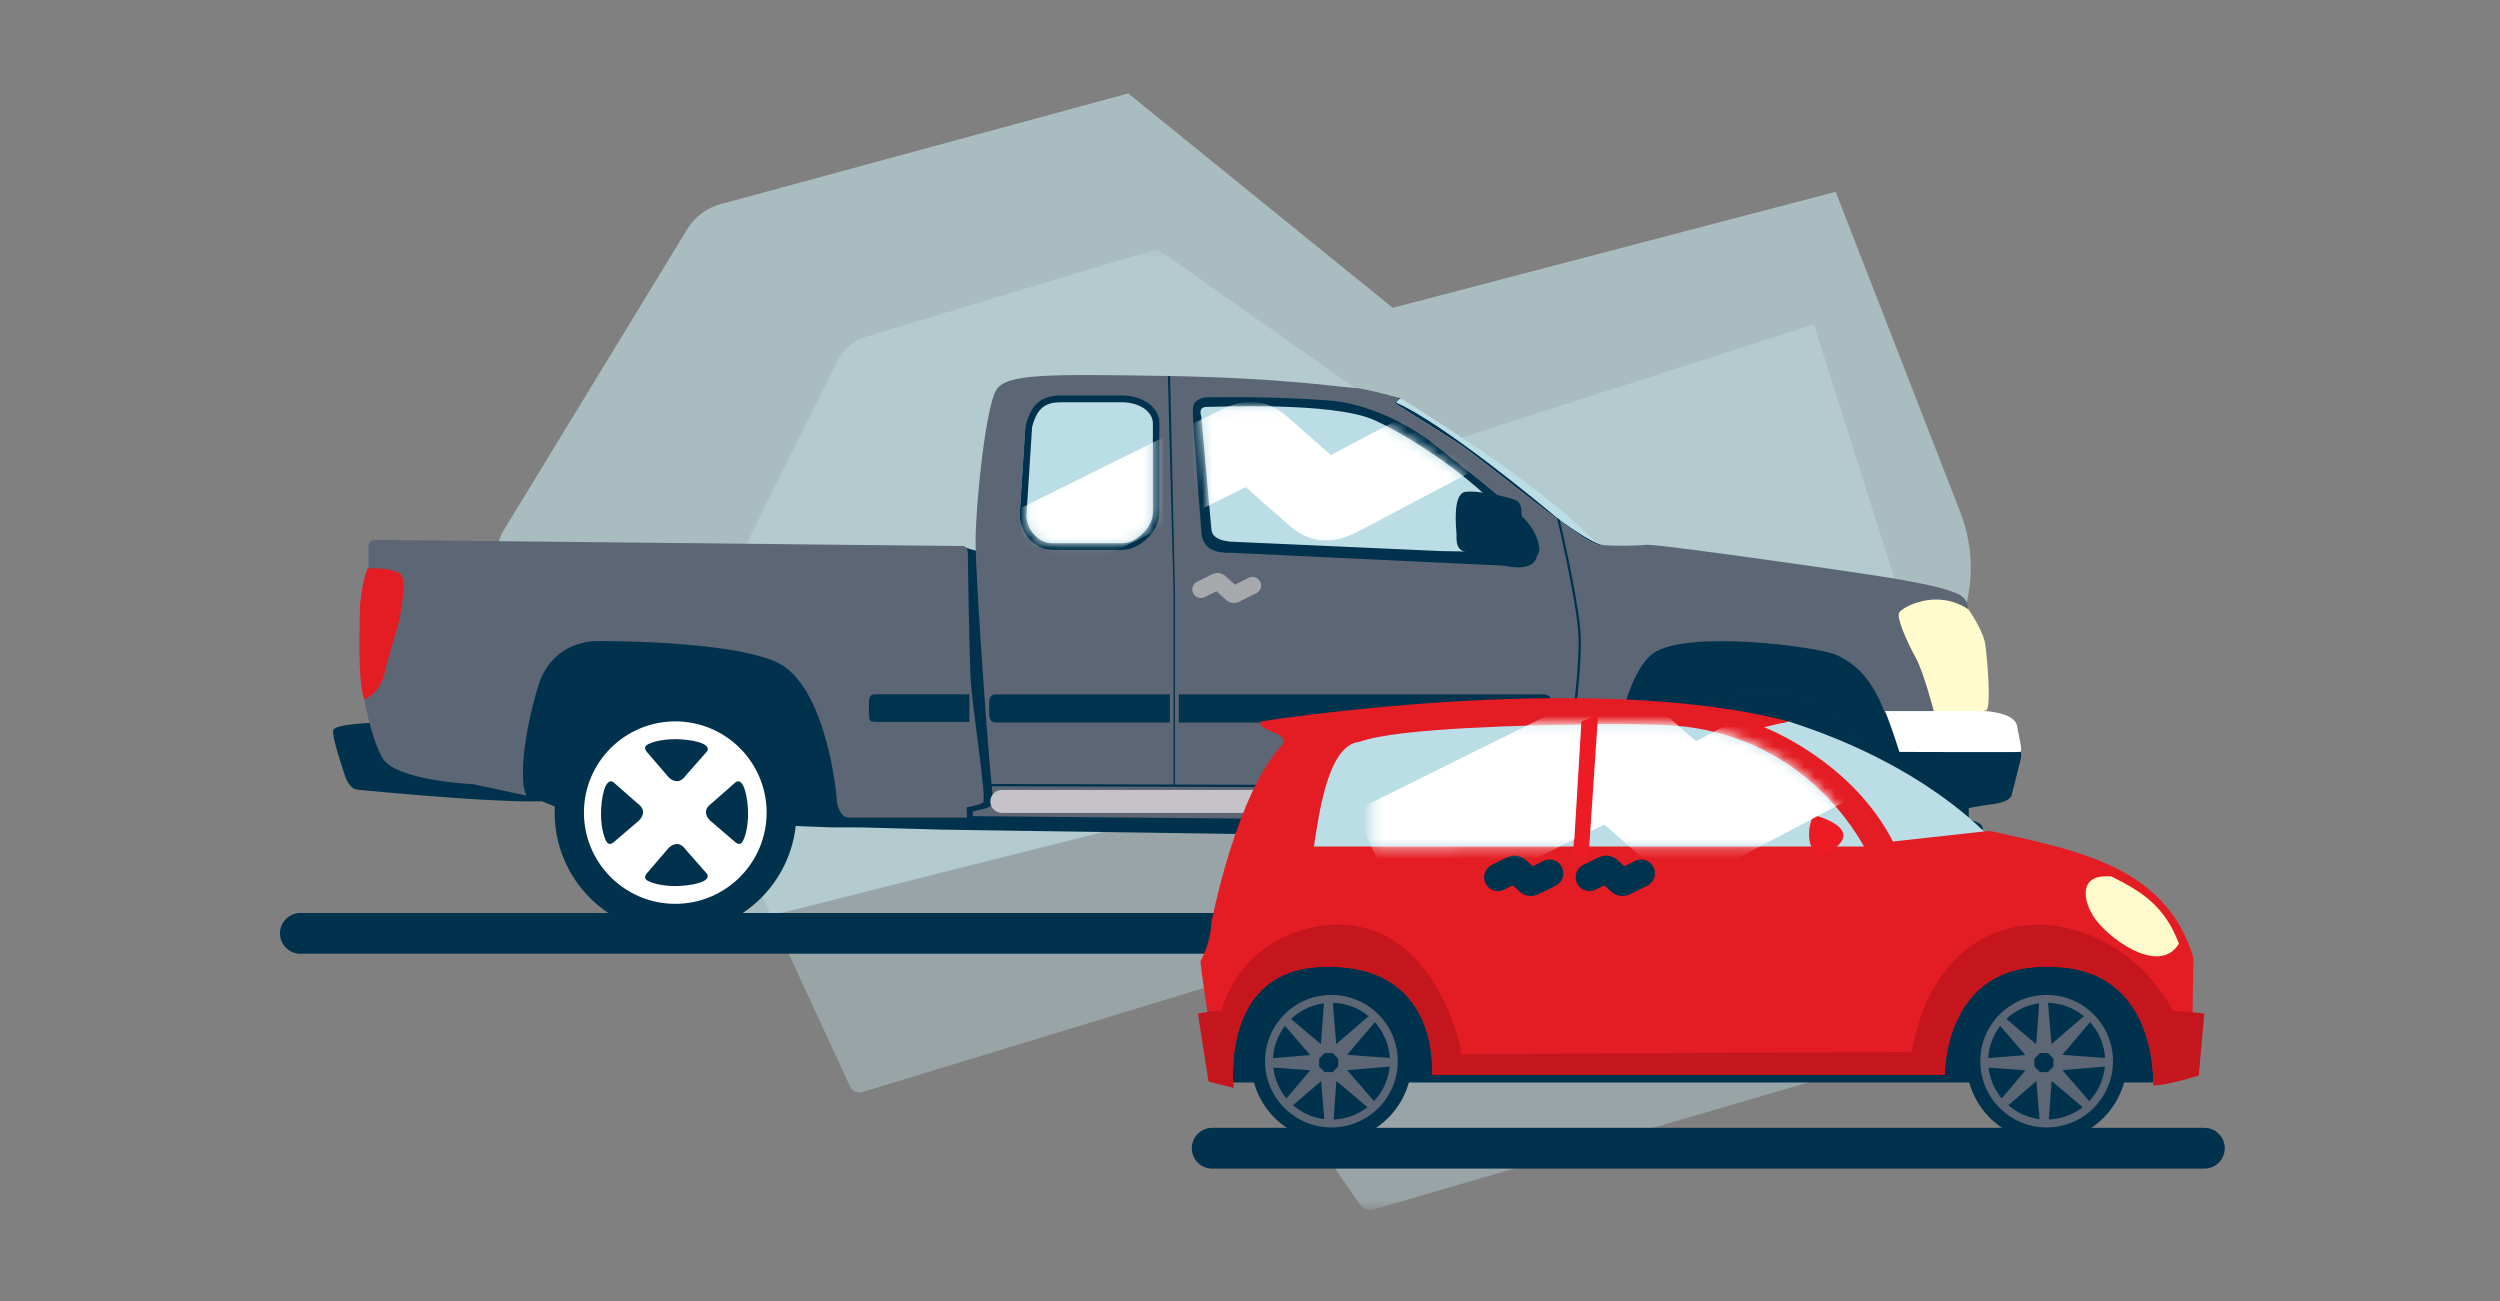
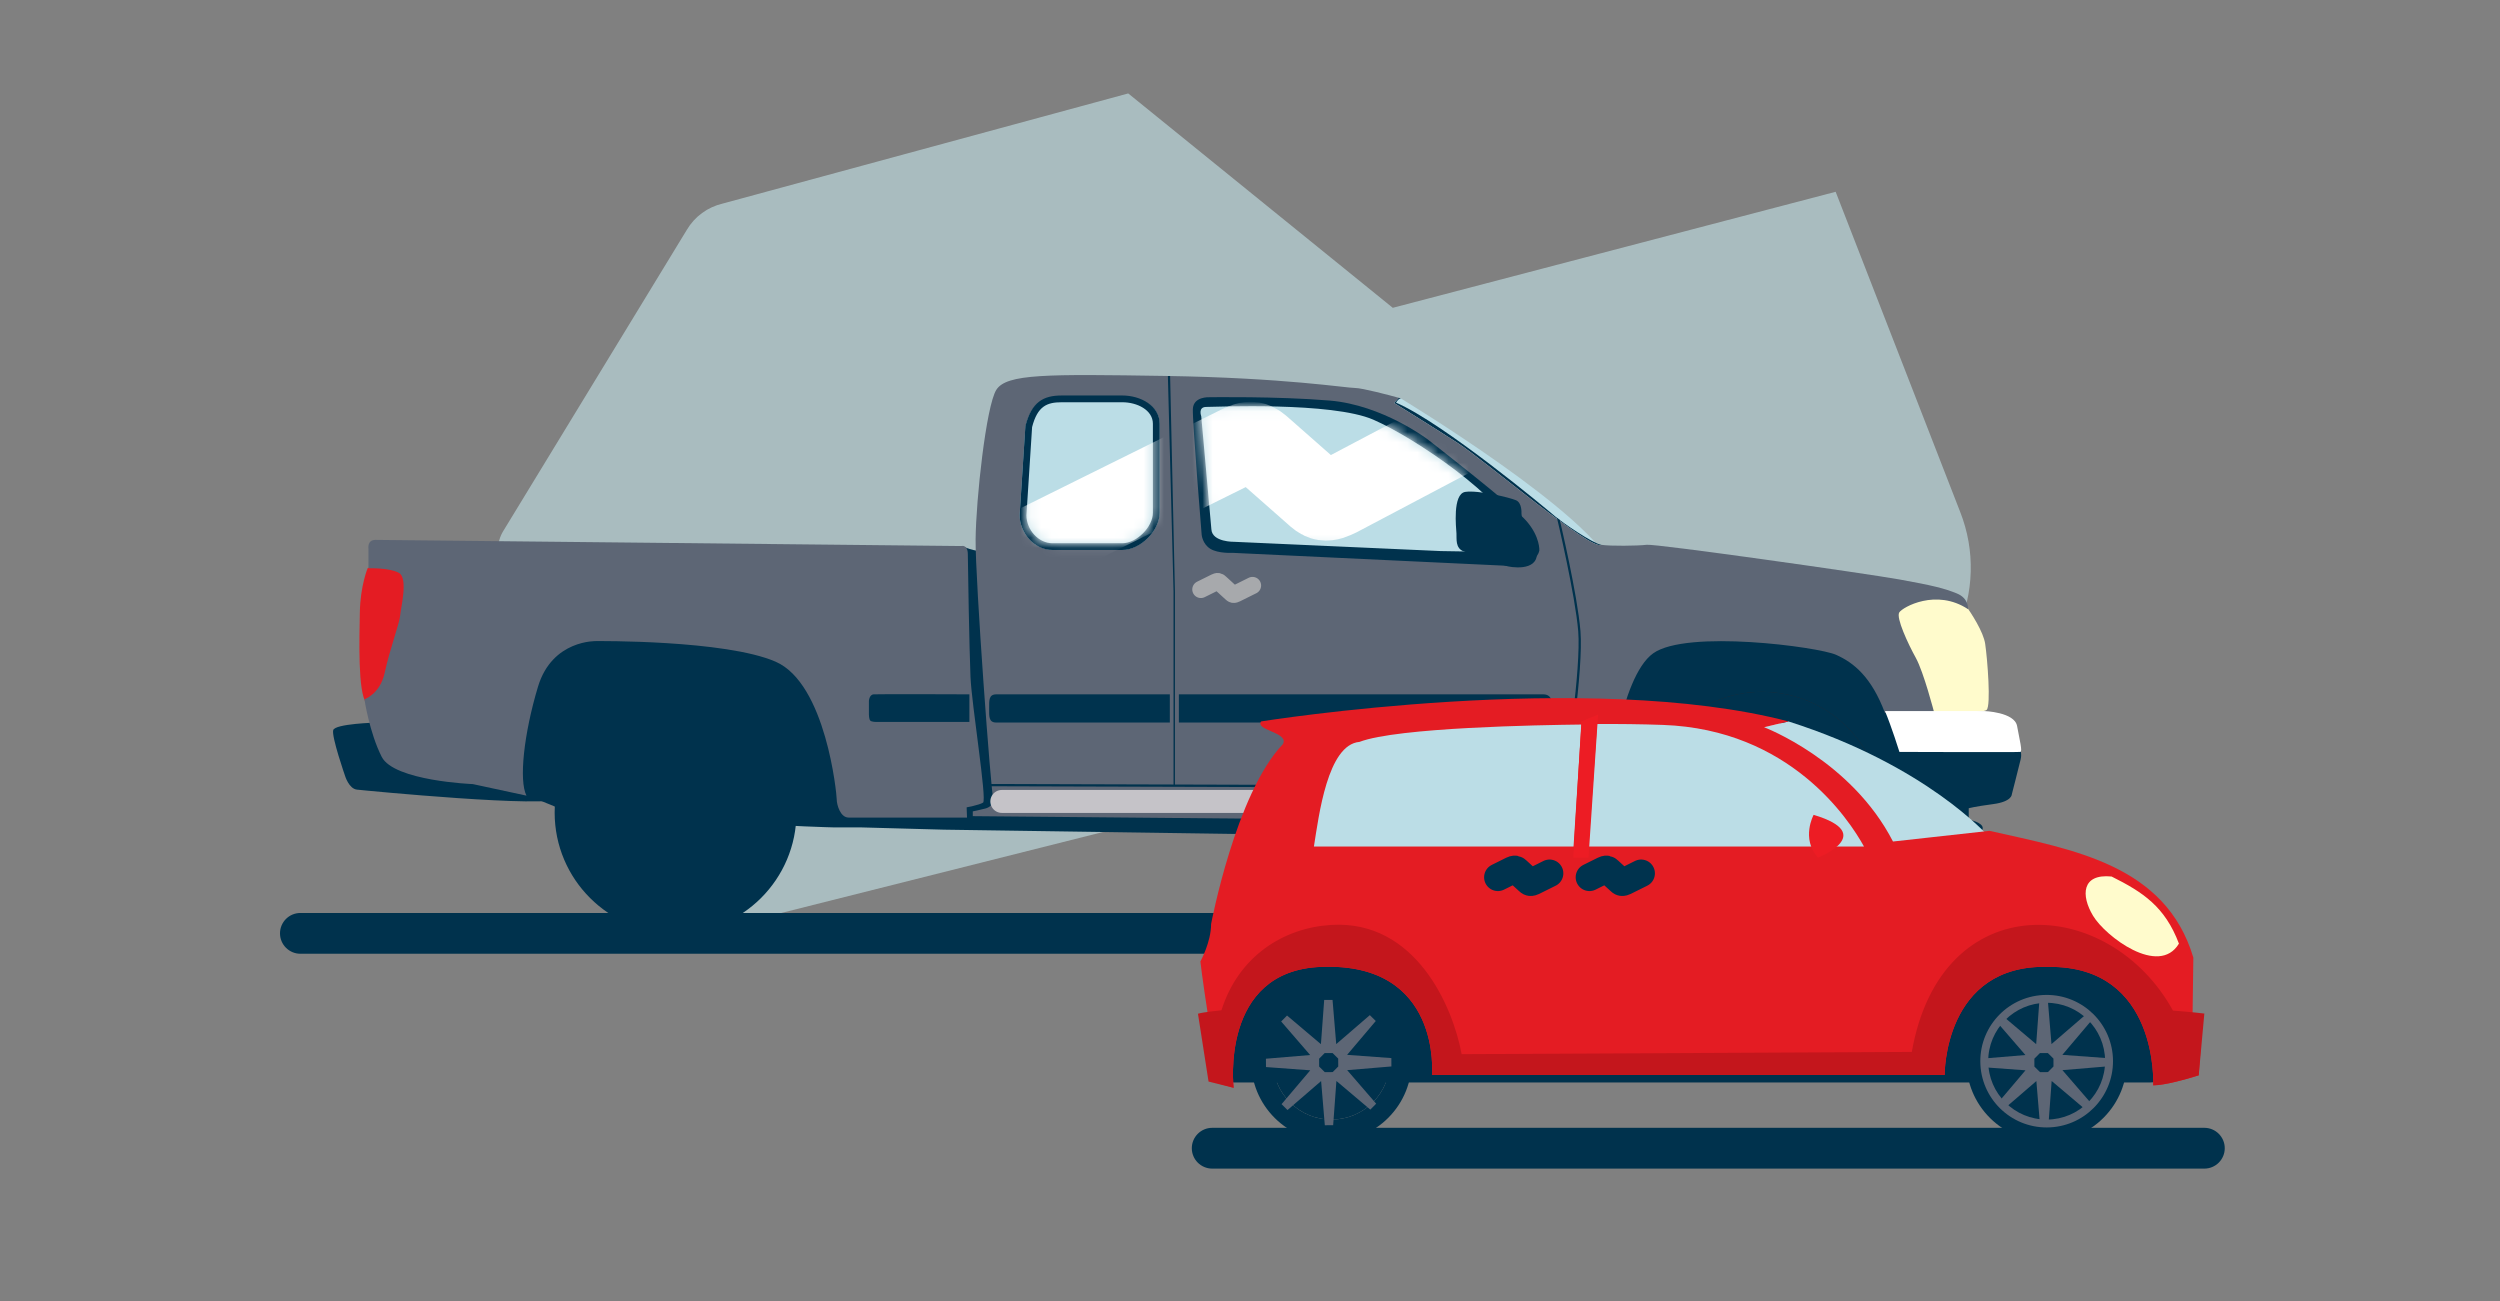
<svg xmlns="http://www.w3.org/2000/svg" xmlns:xlink="http://www.w3.org/1999/xlink" width="244" height="127" viewBox="0 0 244 127">
  <rect x="0" y="0" width="244" height="127" fill="#808080" stroke="none" />
  <defs>
    <path id="qdsrimfg3a" d="M0.168 0.627L122.545 0.627 122.545 94.436 0.168 94.436z" />
    <path id="zxqraljzfc" d="M5.917.045h.203c3.818.007 8.701.23 11.067 1.262l.123.054c4.1 1.83 12.638 7.726 13.96 11.474l.04.112c.767 2.272-.32 2.229-1.241 1.878l-.088-.034c-.454-.184-.85-.429-.934-.482l-.012-.008-.004-.003-5.256-.086-20.162-.903H3.61c-.095.011-2.177.247-2.237-.474L.383 1.046C.362.996.061.143.877.143h.02C1.295.139 3.34.045 5.908.045" />
    <path id="xb8wa1sqce" d="M9.424.286h.085c1.415.03 2.9.777 2.9 2.099v8.68l-.002.075c-.056 1.375-1.612 2.904-2.983 2.904H2.608l-.078-.002C1.214 13.995.075 12.738.065 11.32l.554-8.61.03-.113C1.182.648 2.099.286 3.489.286" />
    <path id="wt3gy3b3kg" d="M4.023 6.536C3.42 3.05.813.126.813.126c-2.325 4.041 3.21 6.41 3.21 6.41" />
-     <path id="ijicz7oqhi" d="M25.881.242h.532c1.147.001 1.948.007 2.26.018l.37.015c12.142.602 17.8 9.225 19.25 11.852l-48.014.208V.38C2.83.36 7.86.326 12.995.295l.697-.004c4.65-.027 9.298-.049 12.19-.049" />
  </defs>
  <g fill="none" fill-rule="evenodd">
    <g>
      <g>
        <g>
          <g>
            <g>
              <g transform="translate(-304 -1026) translate(139 1001) translate(165 25) translate(48.15 8.467) translate(0 .216) translate(17.568 14.98)">
                <mask id="p6tulcyhob" fill="#fff">
                  <use xlink:href="#qdsrimfg3a" />
                </mask>
-                 <path fill="#C5E5EA" d="M111.089 81.892l10.308-29.133c1.432-3.825 1.529-8.205.268-12.12L111.316 7.99l-36.8 11.835L47.223.627 18.836 9.19c-1.25.355-2.33 1.326-2.984 2.686L.592 42.604c-.544 1.093-.566 2.462-.06 3.581l16.702 36.17c.22.474.726.715 1.202.57l33.045-10.067c.51-.159 1.059.04 1.373.497l14.149 20.53c.31.45.847.65 1.352.503l42.734-12.496z" mask="url(#p6tulcyhob)" opacity=".6" />
              </g>
              <path fill="#C5E5EA" fill-opacity=".6" d="M130.742 80.767l12.108-27.884c1.682-3.66 1.795-7.852.315-11.6L131.01 10.036 87.785 21.36 61.965.436 22.388 11.184c-1.47.34-2.738 1.268-3.506 2.57L.957 43.164C.32 44.211.294 45.52.888 46.592L20.841 82.25 70.746 69.69l17.838 21.093 42.158-10.016z" transform="translate(-304 -1026) translate(139 1001) translate(165 25) translate(48.15 8.467) translate(0 .216)" />
            </g>
          </g>
          <g>
            <g>
              <path fill="#00324D" d="M9.368 33.94s-3.996.106-4.175.735c-.178.628 1.155 4.462 1.155 4.462s.372 1.254 1.157 1.344c.786.09 18.85 1.838 19.816.851.965-.986-17.953-7.393-17.953-7.393" transform="translate(-304 -1026) translate(139 1001) translate(165 25) translate(27.328 36.472) translate(0 .114)" />
              <path fill="#FFFBCC" d="M157.585 24.95s-.942-2.818-.51-2.884c.43-.067 2.838.212 2.47-.973-.288-.927 2.728.66 2.992.293.724.142 1.373.395 1.78.825 0 0 1.234 1.646 1.823 3.086.14.34.243.668.286.96.225 1.534.573 6.03.143 6.439-.43.409-5.423.302-5.423.302l-3.296-3.306-2.032-4.555 1.767-.188z" transform="translate(-304 -1026) translate(139 1001) translate(165 25) translate(27.328 36.472) translate(0 .114)" />
              <path fill="#00324D" d="M169.154 35.615s1.02.728.734 1.913c-.287 1.186-.862 3.41-.862 3.41s.033.713-1.83.958c-1.861.245-2.377.406-2.377.406V43.4s1.41.272 1.368.864c-.04.593-1.527 1.063-7.34 1.063l-.15-2.003-4.444.041-20.61-.388s-4.238 1.267-5.814 1.574c-1.575.306-3.596.43-4.108.403-.512-.026-1.05-3.735-1.05-3.735l6.284-16.208 25.11-1.39 3.204 6.295 2.24 2.964.532.118 4.71-.036s2.534.96 3.046 1.512 1.357 1.141 1.357 1.141" transform="translate(-304 -1026) translate(139 1001) translate(165 25) translate(27.328 36.472) translate(0 .114)" />
              <path fill="#00324D" d="M62.94 21.82l3.564-5.113s1.434.606 2.183.496c.75-.11 34.802 7.485 34.802 7.485l26.206 14.995s.574 4.047-1.079 4.707c-1.653.66-11.462.77-11.462.77l-52.348-.77-8.156-.223h-2.645s-5.07-.118-7.494-.449c-2.424-.33-19.065-1.33-19.065-1.33l-5.053-2.07V22.265l40.548-.447z" transform="translate(-304 -1026) translate(139 1001) translate(165 25) translate(27.328 36.472) translate(0 .114)" />
              <path fill="#BBDDE6" d="M107.669 2.714l1.734-.406s18.97 11.477 20.71 16.655c1.74 5.178-5.905-3.87-5.905-3.87l-16.54-12.379z" transform="translate(-304 -1026) translate(139 1001) translate(165 25) translate(27.328 36.472) translate(0 .114)" />
              <path fill="#00324D" d="M114.963 6.665c-1.931-1.255-6.223-3.92-6.223-3.92l.448-.505c.168.048.253.074.215.068-.22-.036-.477.404-.477.404 4.665 2.018 14.694 10.384 15.502 11.08.808.698 3.711 2.644 4.482 2.788l.063.01c-1.027.62-11.273-8.148-14.01-9.925" transform="translate(-304 -1026) translate(139 1001) translate(165 25) translate(27.328 36.472) translate(0 .114)" />
              <path fill="#5D6675" d="M68.83 42.33c.848-.225.788-.912.788-.912-.22-.55-1.764-21.426-1.727-25.352.037-3.926 1.029-13.024 2.02-14.602.993-1.578 4.923-1.541 16.532-1.358C98.051.29 104.076 1.28 104.921 1.28c.7 0 3.46.73 4.267.96l-.448.505s4.292 2.665 6.223 3.92c2.737 1.777 12.983 10.546 14.01 9.925.85.132 3.525.103 4.42-.005.92-.11 21.383 2.795 24.652 3.382 3.27.587 4.413.877 5.616 1.367 1.203.49 1.087 1.533 1.087 1.533-3.1-2.042-6.377-.197-6.707.317-.331.513.844 3.045 1.616 4.439.772 1.394 1.8 5.375 1.8 5.375h-4.812c-1.323-3.522-3.05-4.907-4.776-5.677-1.726-.771-14.584-2.486-17.853-.138-3.27 2.348-4.409 13.098-4.482 13.868-.074.771-.698 1.395-.698 1.395-.073.88-.854 1.174-.854 1.174l-60.366-.55v-.466s.72-.144 1.213-.275" transform="translate(-304 -1026) translate(139 1001) translate(165 25) translate(27.328 36.472) translate(0 .114)" />
              <path fill="#E41C23" d="M11.947 17.01l-3.396 1.87s-.71 1.715-.757 4.269c-.047 2.555-.21 7.85.633 8.882.845 1.03 5.96-3.094 5.984-3.468.023-.376-2.464-11.553-2.464-11.553" transform="translate(-304 -1026) translate(139 1001) translate(165 25) translate(27.328 36.472) translate(0 .114)" />
              <path fill="#5D6675" d="M66.5 16.707s.632-.187.632.824c0 1.012.148 9.256.26 11.954.113 2.698 1.626 12.02 1.225 12.266-.401.244-1.601.46-1.601.46l.036.998H55.5c-.825 0-1.166-1.268-1.166-1.793 0-.524-1.05-11.286-5.965-13.422-4.915-2.136-17.485-2.009-17.485-2.009s-4.314-.161-5.703 4.448c-1.388 4.61-1.875 9.175-1.125 10.636l-5.236-1.127s-7.691-.3-8.893-2.661c-1.2-2.361-1.688-5.622-1.688-5.622s1.538-.487 1.989-2.624c.45-2.135 1.463-4.87 1.5-5.546.038-.674.818-3.634-.12-4.159-.938-.525-2.973-.45-2.973-.45v-1.896s-.149-.877.677-.877c.825 0 57.188.6 57.188.6" transform="translate(-304 -1026) translate(139 1001) translate(165 25) translate(27.328 36.472) translate(0 .114)" />
              <path fill="#FFF" d="M156.645 32.811h9.67s2.98.094 3.225 1.464c.247 1.37.543 2.486.318 2.526-.224.041-11.802 0-11.802 0s-.785-2.51-1.411-3.99" transform="translate(-304 -1026) translate(139 1001) translate(165 25) translate(27.328 36.472) translate(0 .114)" />
              <path fill="#00334E" d="M67.285 31.182v2.696h-9.092s-.448.001-.581-.132c-.134-.134-.135-.606-.135-.606v-1.298s.02-.624.466-.66c.445-.037 9.342 0 9.342 0" transform="translate(-304 -1026) translate(139 1001) translate(165 25) translate(27.328 36.472) translate(0 .114)" />
              <path fill="#00324D" d="M122.911 17.156s.096-1.325-1.25-2.883c-1.278-1.481-9.628-7.96-9.628-7.96s-4.415-3.374-9.585-3.804c-5.17-.43-11.76-.325-11.76-.325s-1.551-.087-1.594 1.161c-.044 1.248.861 12.262.861 12.262s.075.9.85 1.373 2.166.392 2.166.392l27.355 1.29s2.284-.13 2.585-1.506" transform="translate(-304 -1026) translate(139 1001) translate(165 25) translate(27.328 36.472) translate(0 .114)" />
              <path fill="#BBDDE6" d="M90.903 15.073l-.99-11.04s-.345-.903.495-.903 12.26-.515 16.31 1.249c4.048 1.763 12.747 7.657 14.082 11.443 1.336 3.787-2.24 1.463-2.24 1.463l-5.256-.086-20.161-.903s-2.17.048-2.24-1.223M72.19 13.661c0 1.768 1.434 3.409 3.203 3.409h6.817c1.77 0 3.628-1.85 3.628-3.616v-8.68c0-1.768-1.858-2.622-3.628-2.622h-5.935c-1.77 0-2.935.565-3.526 2.918l-.56 8.591z" transform="translate(-304 -1026) translate(139 1001) translate(165 25) translate(27.328 36.472) translate(0 .114)" />
              <path fill="#00324D" d="M76.275 2.014c-1.77 0-2.935.64-3.526 2.993l-.56 8.666c0 1.768 1.435 3.42 3.205 3.42h6.816c1.77 0 3.645-1.873 3.645-3.64v-8.68c0-1.766-1.875-2.759-3.645-2.759h-5.935zm-.008.66h5.943c1.44 0 2.984.751 2.984 2.1v8.68c0 1.394-1.588 2.979-2.984 2.979h-6.816c-1.349 0-2.533-1.279-2.543-2.726l.554-8.61c.529-2.047 1.454-2.422 2.87-2.422h-.008z" transform="translate(-304 -1026) translate(139 1001) translate(165 25) translate(27.328 36.472) translate(0 .114)" />
              <path fill="#00334E" d="M123.29 31.182c.75 0 .918.608.918 1.356v.04c0 .748-.169 1.356-.918 1.356H87.729v-2.752h35.56zM69.214 32.539c0-.75-.053-1.357.697-1.357h16.936v2.752H69.91c-.75 0-.697-.607-.697-1.357v-.038z" transform="translate(-304 -1026) translate(139 1001) translate(165 25) translate(27.328 36.472) translate(0 .114)" />
              <path fill="#00324D" d="M122.672 17.41s.263-1.534-1.315-1.913l-.19-1.971s.073-1.022-.526-1.285c-.6-.263-3.684-1.008-4.955-.818-1.272.19-.892 3.548-.863 4.059.03.51-.132 1.446.716 1.752.848.307 3.698 1.256 4.093 1.401.395.146 3.097.599 3.04-1.226M87.209 40.088L87.346 40.088 87.346 21.166 86.876.11 86.657.116 87.209 21.168z" transform="translate(-304 -1026) translate(139 1001) translate(165 25) translate(27.328 36.472) translate(0 .114)" />
              <path fill="#00324D" d="M125.202 40.319l.027-.073c.502-1.358 2.001-11.508 1.696-15.236-.291-3.563-2.002-10.778-2.02-10.852l-.273-.197c.019.073 1.784 7.52 2.074 11.066.289 3.535-1.148 13.485-1.659 15.07l-55.833-.166-.003.22 55.99.168z" transform="translate(-304 -1026) translate(139 1001) translate(165 25) translate(27.328 36.472) translate(0 .114)" />
              <path fill="#27262C" d="M132.825 42.724c0 6.51 5.284 11.786 11.801 11.786s11.8-5.276 11.8-11.786c0-6.508-5.283-11.785-11.8-11.785s-11.8 5.277-11.8 11.785" transform="translate(-304 -1026) translate(139 1001) translate(165 25) translate(27.328 36.472) translate(0 .114)" />
              <path fill="#C3BFBE" d="M153.512 42.724c0 4.917-3.99 8.904-8.914 8.904-4.923 0-8.914-3.987-8.914-8.904 0-4.916 3.99-8.903 8.914-8.903 4.923 0 8.914 3.987 8.914 8.903" transform="translate(-304 -1026) translate(139 1001) translate(165 25) translate(27.328 36.472) translate(0 .114)" />
              <path fill="#27262C" d="M147.691 36.756l-2.063 2.34s-.356.563-.844.563c-.487 0-.843-.394-.843-.394l-2.158-2.51s-.3-.356 0-.599c.3-.244 1.353-.6 2.815-.6 1.461 0 3.62.394 3.093 1.2M147.691 48.694l-2.062-2.342s-.357-.562-.845-.562c-.487 0-.843.394-.843.394l-2.157 2.51s-.301.356 0 .599c.3.244 1.353.6 2.814.6 1.463 0 3.62-.394 3.093-1.2M138.549 39.748l2.343 2.06s.563.357.563.843c0 .488-.393.843-.393.843l-2.513 2.154s-.358.3-.6 0c-.245-.3-.602-1.35-.602-2.81s.395-3.615 1.202-3.09M150.502 39.748l-2.345 2.06s-.563.356-.563.843c0 .488.394.843.394.843l2.514 2.154s.356.3.6 0c.243-.3.6-1.35.6-2.81s-.394-3.615-1.2-3.09" transform="translate(-304 -1026) translate(139 1001) translate(165 25) translate(27.328 36.472) translate(0 .114)" />
              <path fill="#00324D" d="M132.825 42.724c0 6.51 5.284 11.786 11.801 11.786s11.8-5.276 11.8-11.786c0-6.508-5.283-11.785-11.8-11.785s-11.8 5.277-11.8 11.785" transform="translate(-304 -1026) translate(139 1001) translate(165 25) translate(27.328 36.472) translate(0 .114)" />
              <path fill="#FFF" d="M153.512 42.724c0 4.917-3.99 8.904-8.914 8.904-4.923 0-8.914-3.987-8.914-8.904 0-4.916 3.99-8.903 8.914-8.903 4.923 0 8.914 3.987 8.914 8.903" transform="translate(-304 -1026) translate(139 1001) translate(165 25) translate(27.328 36.472) translate(0 .114)" />
-               <path fill="#00324D" d="M147.691 36.756l-2.063 2.34s-.356.563-.844.563c-.487 0-.843-.394-.843-.394l-2.158-2.51s-.3-.356 0-.599c.3-.244 1.353-.6 2.815-.6 1.461 0 3.62.394 3.093 1.2M147.691 48.694l-2.062-2.342s-.357-.562-.845-.562c-.487 0-.843.394-.843.394l-2.157 2.51s-.301.356 0 .599c.3.244 1.353.6 2.814.6 1.463 0 3.62-.394 3.093-1.2M138.549 39.748l2.343 2.06s.563.357.563.843c0 .488-.393.843-.393.843l-2.513 2.154s-.358.3-.6 0c-.245-.3-.602-1.35-.602-2.81s.395-3.615 1.202-3.09M150.502 39.748l-2.345 2.06s-.563.356-.563.843c0 .488.394.843.394.843l2.514 2.154s.356.3.6 0c.243-.3.6-1.35.6-2.81s-.394-3.615-1.2-3.09M26.806 42.724c0 6.51 5.284 11.786 11.8 11.786 6.518 0 11.802-5.276 11.802-11.786 0-6.508-5.284-11.785-11.801-11.785s-11.801 5.277-11.801 11.785" transform="translate(-304 -1026) translate(139 1001) translate(165 25) translate(27.328 36.472) translate(0 .114)" />
-               <path fill="#FFF" d="M47.494 42.724c0 4.917-3.992 8.904-8.915 8.904-4.923 0-8.914-3.987-8.914-8.904 0-4.916 3.99-8.903 8.914-8.903 4.923 0 8.915 3.987 8.915 8.903" transform="translate(-304 -1026) translate(139 1001) translate(165 25) translate(27.328 36.472) translate(0 .114)" />
+               <path fill="#00324D" d="M147.691 36.756l-2.063 2.34s-.356.563-.844.563c-.487 0-.843-.394-.843-.394s-.3-.356 0-.599c.3-.244 1.353-.6 2.815-.6 1.461 0 3.62.394 3.093 1.2M147.691 48.694l-2.062-2.342s-.357-.562-.845-.562c-.487 0-.843.394-.843.394l-2.157 2.51s-.301.356 0 .599c.3.244 1.353.6 2.814.6 1.463 0 3.62-.394 3.093-1.2M138.549 39.748l2.343 2.06s.563.357.563.843c0 .488-.393.843-.393.843l-2.513 2.154s-.358.3-.6 0c-.245-.3-.602-1.35-.602-2.81s.395-3.615 1.202-3.09M150.502 39.748l-2.345 2.06s-.563.356-.563.843c0 .488.394.843.394.843l2.514 2.154s.356.3.6 0c.243-.3.6-1.35.6-2.81s-.394-3.615-1.2-3.09M26.806 42.724c0 6.51 5.284 11.786 11.8 11.786 6.518 0 11.802-5.276 11.802-11.786 0-6.508-5.284-11.785-11.801-11.785s-11.801 5.277-11.801 11.785" transform="translate(-304 -1026) translate(139 1001) translate(165 25) translate(27.328 36.472) translate(0 .114)" />
              <path fill="#00324D" d="M41.672 36.756l-2.063 2.34s-.356.563-.844.563c-.487 0-.843-.394-.843-.394l-2.158-2.51s-.3-.356 0-.599c.3-.244 1.353-.6 2.814-.6 1.462 0 3.62.394 3.094 1.2M41.672 48.694l-2.062-2.342s-.357-.562-.845-.562c-.487 0-.843.394-.843.394l-2.157 2.51s-.301.356 0 .599c.3.244 1.352.6 2.814.6s3.619-.394 3.093-1.2M32.53 39.748l2.343 2.06s.563.357.563.843c0 .488-.394.843-.394.843l-2.513 2.154s-.357.3-.6 0c-.244-.3-.6-1.35-.6-2.81s.393-3.615 1.2-3.09M44.482 39.748l-2.345 2.06s-.562.356-.562.843c0 .488.394.843.394.843l2.513 2.154s.357.3.6 0c.244-.3.601-1.35.601-2.81s-.395-3.615-1.201-3.09M168.942 52.52H1.994C.892 52.52 0 53.41 0 54.51s.892 1.991 1.994 1.991h166.948c1.1 0 1.993-.891 1.993-1.99 0-1.1-.892-1.992-1.993-1.992" transform="translate(-304 -1026) translate(139 1001) translate(165 25) translate(27.328 36.472) translate(0 .114)" />
            </g>
            <g transform="translate(-304 -1026) translate(139 1001) translate(165 25) translate(27.328 36.472) translate(89.53 3.185)">
              <mask id="kuqq5fm6dd" fill="#fff">
                <use xlink:href="#zxqraljzfc" />
              </mask>
              <path stroke="#FFF" stroke-width="7.84" d="M32.974-1.34L13.774 8.8c-.543.256-.934.437-1.385.373-.348-.054-.677-.348-.973-.62l-5.043-4.44c-.294-.267-.64-.56-.985-.623-.45-.07-.845.122-1.385.377l-21.396 10.606" mask="url(#kuqq5fm6dd)" />
            </g>
            <g transform="translate(-304 -1026) translate(139 1001) translate(165 25) translate(27.328 36.472) translate(72.786 2.503)">
              <mask id="iicmf472zf" fill="#fff">
                <use xlink:href="#xb8wa1sqce" />
              </mask>
              <path stroke="#FFF" stroke-width="7.84" d="M49.718-.742l-19.2 10.14c-.543.257-.933.438-1.385.373-.348-.054-.676-.348-.973-.62l-5.043-4.44c-.294-.267-.64-.56-.985-.623-.45-.07-.845.122-1.385.377L-.65 15.071" mask="url(#iicmf472zf)" />
            </g>
            <path stroke="#C5C3C8" stroke-linecap="round" stroke-width="2.24" d="M124.207 41.747L70.45 41.747" transform="translate(-304 -1026) translate(139 1001) translate(165 25) translate(27.328 36.472)" />
            <g>
              <path stroke="#A7A9AC" stroke-linecap="round" stroke-width="1.68" d="M6.071.423l-1.582.786c-.117.053-.2.09-.297.074-.074-.013-.143-.076-.206-.136L2.926.178C2.865.12 2.792.056 2.718.041c-.096-.016-.18.023-.297.076l-1.39.69" transform="translate(-304 -1026) translate(139 1001) translate(165 25) translate(27.328 36.472) translate(88.846 20.25)" />
              <path fill="#00324D" d="M98.97 53.353H2.14c-1.101 0-1.994.892-1.994 1.991 0 1.1.893 1.991 1.994 1.991h96.828c1.101 0 1.994-.891 1.994-1.99 0-1.1-.893-1.992-1.994-1.992" transform="translate(-304 -1026) translate(139 1001) translate(165 25) translate(27.328 36.472) translate(88.846 20.25)" />
            </g>
            <g transform="translate(-304 -1026) translate(139 1001) translate(165 25) translate(27.328 36.472) translate(177.01 49.941)">
              <mask id="5cuok2ppdh" fill="#fff">
                <use xlink:href="#wt3gy3b3kg" />
              </mask>
-               <path d="M4.023 6.536C3.42 3.05.813.126.813.126c-2.325 4.041 3.21 6.41 3.21 6.41" mask="url(#5cuok2ppdh)" />
            </g>
            <path fill="#D6D6D6" d="M177.73 50.531L179.73 53.271 178.938 52.623 179.218 53.411 179.637 53.691 179.918 54.155 179.918 54.665 179.73 54.665 180.193 54.943 180.193 55.223 180.101 55.361 179.499 55.361 179.078 54.898 178.381 54.387 177.682 53.642 177.682 52.899 177.452 52.064z" transform="translate(-304 -1026) translate(139 1001) translate(165 25) translate(27.328 36.472)" />
            <g>
              <path fill="#00324D" d="M92.933 37.667c.798-.044 1.597-.091 2.397-.14l-3.366-10.932-12.242-5.112-11.303.417-49.284.21L5.22 24.303l-2.35 13.363h90.064z" transform="translate(-304 -1026) translate(139 1001) translate(165 25) translate(27.328 36.472) translate(89.53 31.512)" />
              <path fill="#BBDDE6" d="M57.7 2.428l-2.383.567-1.15.731s6.616 1.342 13.415 11.06l9.629-1.15S71.198 6.713 57.7 2.429" transform="translate(-304 -1026) translate(139 1001) translate(165 25) translate(27.328 36.472) translate(89.53 31.512)" />
              <path fill="#E41C23" d="M8.357 4.639c.613-1.158-2.761-1.346-2.124-2.213 0 0 31.9-5.118 51.467.002l-2.383.567s8.499 3.212 12.58 11.153l9.417-1.043c8.216 1.853 17.185 3.31 19.898 12.367l-.104 7.732.838.838-.21 2.926-1.047.312s-2.242.664-3.393.664c0 0 .595-11.683-10.206-11.56-10.254-.313-10.15 10.546-10.15 10.546H22.903s.995-11.024-10.823-10.546c-9.91.368-8.535 11.802-8.535 11.802l-1.465-.419S.613 28.677.3 25.854c0 0 1.046-1.882 1.046-3.658 0 0 2.406-12.75 7.01-17.557" transform="translate(-304 -1026) translate(139 1001) translate(165 25) translate(27.328 36.472) translate(89.53 31.512)" />
              <path fill="#C4161C" d="M98.286 30.938l-.55 6.03-1.047.312s-2.242.664-3.393.664c0 0 .595-11.682-10.206-11.56C72.835 26.07 72.94 36.93 72.94 36.93l-50.038.001s.995-11.025-10.823-10.547c-9.909.368-8.535 11.802-8.535 11.802l-2.448-.61s-.532-3.384-1.033-6.62c.603-.18 2.153-.31 2.292-.335 1.679-5.314 6.083-8.05 10.704-8.332 8.244-.504 11.88 7.96 12.74 12.612l43.935-.218c2.88-16.361 19.307-15.286 25.489-4.034 0 0 2.136.164 3.063.29" transform="translate(-304 -1026) translate(139 1001) translate(165 25) translate(27.328 36.472) translate(89.53 31.512)" />
              <path fill="#BBDDE6" d="M65.067 14.636C63.603 11.982 57.844 3.21 45.446 2.768c-2.166-.077-4.324-.1-6.427-.087l-.84 11.955h26.888zM15.827 4.424c-3.121.27-3.967 7.21-4.447 10.212h25.34l.77-11.906c-4.106.052-17.952.28-21.663 1.694z" transform="translate(-304 -1026) translate(139 1001) translate(165 25) translate(27.328 36.472) translate(89.53 31.512)" />
              <path fill="#ED1C24" d="M60.152 11.545s-1.255 2.299.42 4.18c0 0 5.86-2.299-.42-4.18" transform="translate(-304 -1026) translate(139 1001) translate(165 25) translate(27.328 36.472) translate(89.53 31.512)" />
              <path fill="#FFFBCC" d="M95.806 24.114c-1.361-3.612-3.53-5.032-6.572-6.55-2.935-.293-3 1.849-1.81 3.832 1.198 2 6.421 5.978 8.382 2.718" transform="translate(-304 -1026) translate(139 1001) translate(165 25) translate(27.328 36.472) translate(89.53 31.512)" />
              <path fill="#00324D" d="M86.952 39.599c-2.218 2.236-5.831 2.254-8.071.04-2.24-2.215-2.258-5.824-.04-8.06 2.217-2.238 5.83-2.256 8.07-.041s2.258 5.823.04 8.06m-9.567 1.551c3.074 3.04 8.035 3.016 11.08-.056 3.044-3.07 3.02-8.025-.055-11.066-3.075-3.04-8.036-3.016-11.08.055-3.045 3.072-3.02 8.026.055 11.067" transform="translate(-304 -1026) translate(139 1001) translate(165 25) translate(27.328 36.472) translate(89.53 31.512)" />
              <path fill="#5D6675" d="M82.864 29.12c3.575-.018 6.49 2.864 6.507 6.435.018 3.573-2.866 6.483-6.443 6.5-3.576.018-6.49-2.863-6.507-6.436-.018-3.57 2.867-6.48 6.443-6.499" transform="translate(-304 -1026) translate(139 1001) translate(165 25) translate(27.328 36.472) translate(89.53 31.512)" />
              <path fill="#00324D" d="M82.867 29.89c-3.15.016-5.692 2.58-5.676 5.726.015 3.148 2.582 5.686 5.733 5.67 3.152-.016 5.693-2.58 5.677-5.727-.016-3.146-2.583-5.685-5.734-5.67" transform="translate(-304 -1026) translate(139 1001) translate(165 25) translate(27.328 36.472) translate(89.53 31.512)" />
              <path fill="#00324D" d="M84.04 37.119c.771-.778.764-2.033-.014-2.804-.78-.77-2.036-.764-2.808.014-.771.778-.765 2.033.014 2.804.779.77 2.036.763 2.808-.014" transform="translate(-304 -1026) translate(139 1001) translate(165 25) translate(27.328 36.472) translate(89.53 31.512)" />
              <path fill="#5D6675" d="M82.248 36.656l.772-.004.542-.547-.003-.771-.549-.542-.771.004-.543.547.003.77.549.543zm.004 5.184l-.361-4.313-3.28 2.828-.58-.573 2.799-3.303-4.32-.318-.005-.814 4.317-.36-2.83-3.275.574-.579 3.307 2.794.318-4.315.815-.004.36 4.312 3.28-2.827.58.573-2.799 3.303 4.32.317.005.815-4.317.36 2.83 3.275-.574.578-3.307-2.794-.317 4.315-.815.005z" transform="translate(-304 -1026) translate(139 1001) translate(165 25) translate(27.328 36.472) translate(89.53 31.512)" />
              <path fill="#00324D" d="M17.144 39.599c-2.218 2.236-5.831 2.254-8.071.04-2.24-2.215-2.258-5.824-.04-8.06 2.217-2.238 5.83-2.256 8.07-.041s2.258 5.823.04 8.06M7.576 41.15c3.075 3.04 8.036 3.016 11.08-.056 3.045-3.07 3.02-8.025-.054-11.066-3.075-3.04-8.036-3.016-11.08.055-3.045 3.072-3.02 8.026.054 11.067" transform="translate(-304 -1026) translate(139 1001) translate(165 25) translate(27.328 36.472) translate(89.53 31.512)" />
-               <path fill="#5D6675" d="M13.056 29.12c3.576-.018 6.49 2.864 6.507 6.435.018 3.573-2.867 6.483-6.443 6.5-3.576.018-6.49-2.863-6.507-6.436-.019-3.57 2.867-6.48 6.443-6.499" transform="translate(-304 -1026) translate(139 1001) translate(165 25) translate(27.328 36.472) translate(89.53 31.512)" />
              <path fill="#00324D" d="M13.06 29.89c-3.151.016-5.693 2.58-5.678 5.726.017 3.148 2.583 5.686 5.734 5.67 3.152-.016 5.693-2.58 5.677-5.727-.016-3.146-2.583-5.685-5.733-5.67" transform="translate(-304 -1026) translate(139 1001) translate(165 25) translate(27.328 36.472) translate(89.53 31.512)" />
              <path fill="#00324D" d="M14.231 37.119c.772-.778.765-2.033-.013-2.804-.78-.77-2.036-.764-2.808.014-.771.778-.764 2.033.014 2.804.779.77 2.036.763 2.807-.014" transform="translate(-304 -1026) translate(139 1001) translate(165 25) translate(27.328 36.472) translate(89.53 31.512)" />
              <path fill="#5D6675" d="M12.44 36.656l.772-.004.543-.547-.005-.771-.548-.542-.771.004-.543.547.003.77.549.543zm.004 5.184l-.361-4.313-3.28 2.828-.58-.573 2.8-3.303-4.321-.318-.005-.814 4.317-.36-2.83-3.275.574-.579 3.307 2.794.318-4.315.815-.004.36 4.312 3.28-2.827.58.573-2.798 3.303 4.32.317.004.815-4.317.36 2.83 3.275-.573.578-3.308-2.794-.317 4.315-.815.005z" transform="translate(-304 -1026) translate(139 1001) translate(165 25) translate(27.328 36.472) translate(89.53 31.512)" />
              <path stroke="#00334E" stroke-linecap="round" stroke-width="2.694" d="M34.377 17.254l-1.582.787c-.117.052-.201.089-.297.074-.075-.013-.143-.077-.206-.137l-1.06-.969c-.062-.058-.135-.122-.208-.136-.097-.017-.18.022-.298.075l-1.389.69M43.315 17.254l-1.583.787c-.116.052-.2.089-.297.074-.074-.013-.143-.077-.205-.137l-1.06-.969c-.062-.058-.135-.122-.209-.136-.095-.017-.18.022-.297.075l-1.39.69" transform="translate(-304 -1026) translate(139 1001) translate(165 25) translate(27.328 36.472) translate(89.53 31.512)" />
            </g>
            <g transform="translate(-304 -1026) translate(139 1001) translate(165 25) translate(27.328 36.472) translate(106.274 33.9)">
              <mask id="dvo955fnhj" fill="#fff">
                <use xlink:href="#ijicz7oqhi" />
              </mask>
              <path stroke="#FFF" stroke-width="12.002" d="M51.558-1.613l-19.2 10.14c-.542.256-.933.438-1.385.373-.348-.054-.676-.348-.973-.62l-5.043-4.44c-.294-.267-.64-.56-.985-.623-.45-.07-.845.122-1.385.377L1.19 14.2" mask="url(#dvo955fnhj)" />
            </g>
            <path fill="#ED1C24" d="M127.02 33.939L126.222 47.237 127.709 47.237 128.646 33.266z" transform="translate(-304 -1026) translate(139 1001) translate(165 25) translate(27.328 36.472)" />
          </g>
        </g>
      </g>
    </g>
  </g>
</svg>